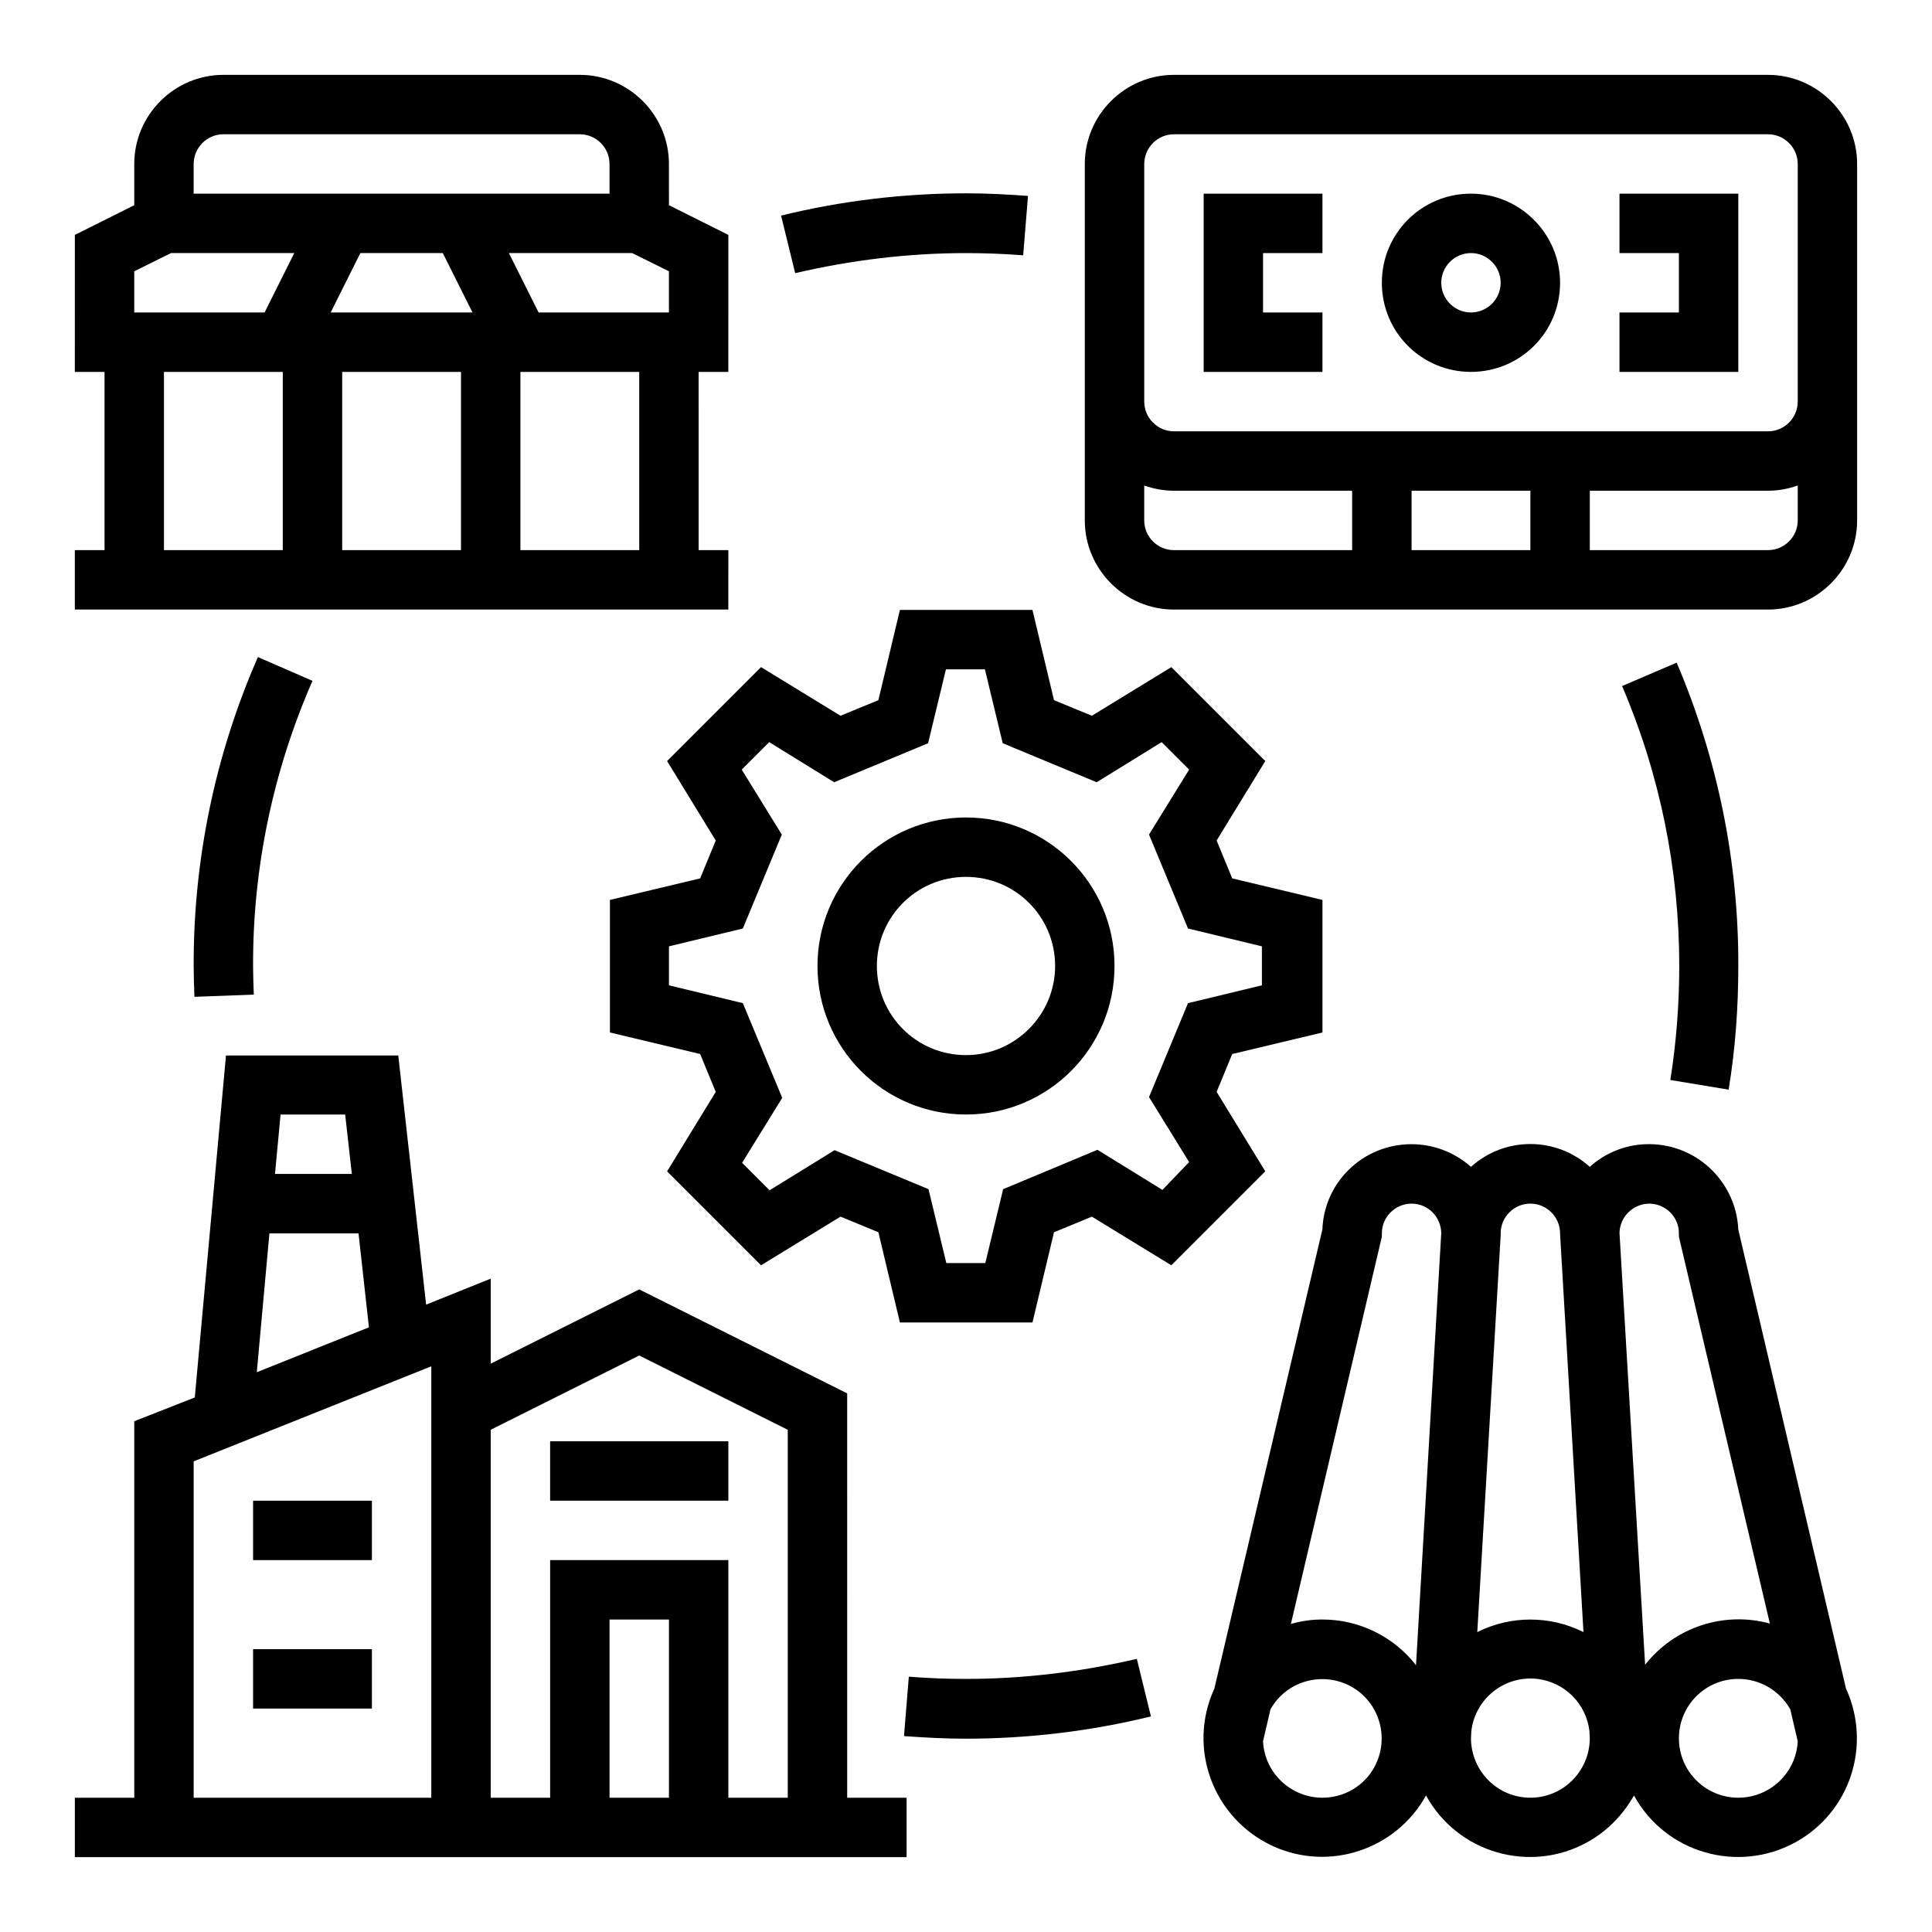
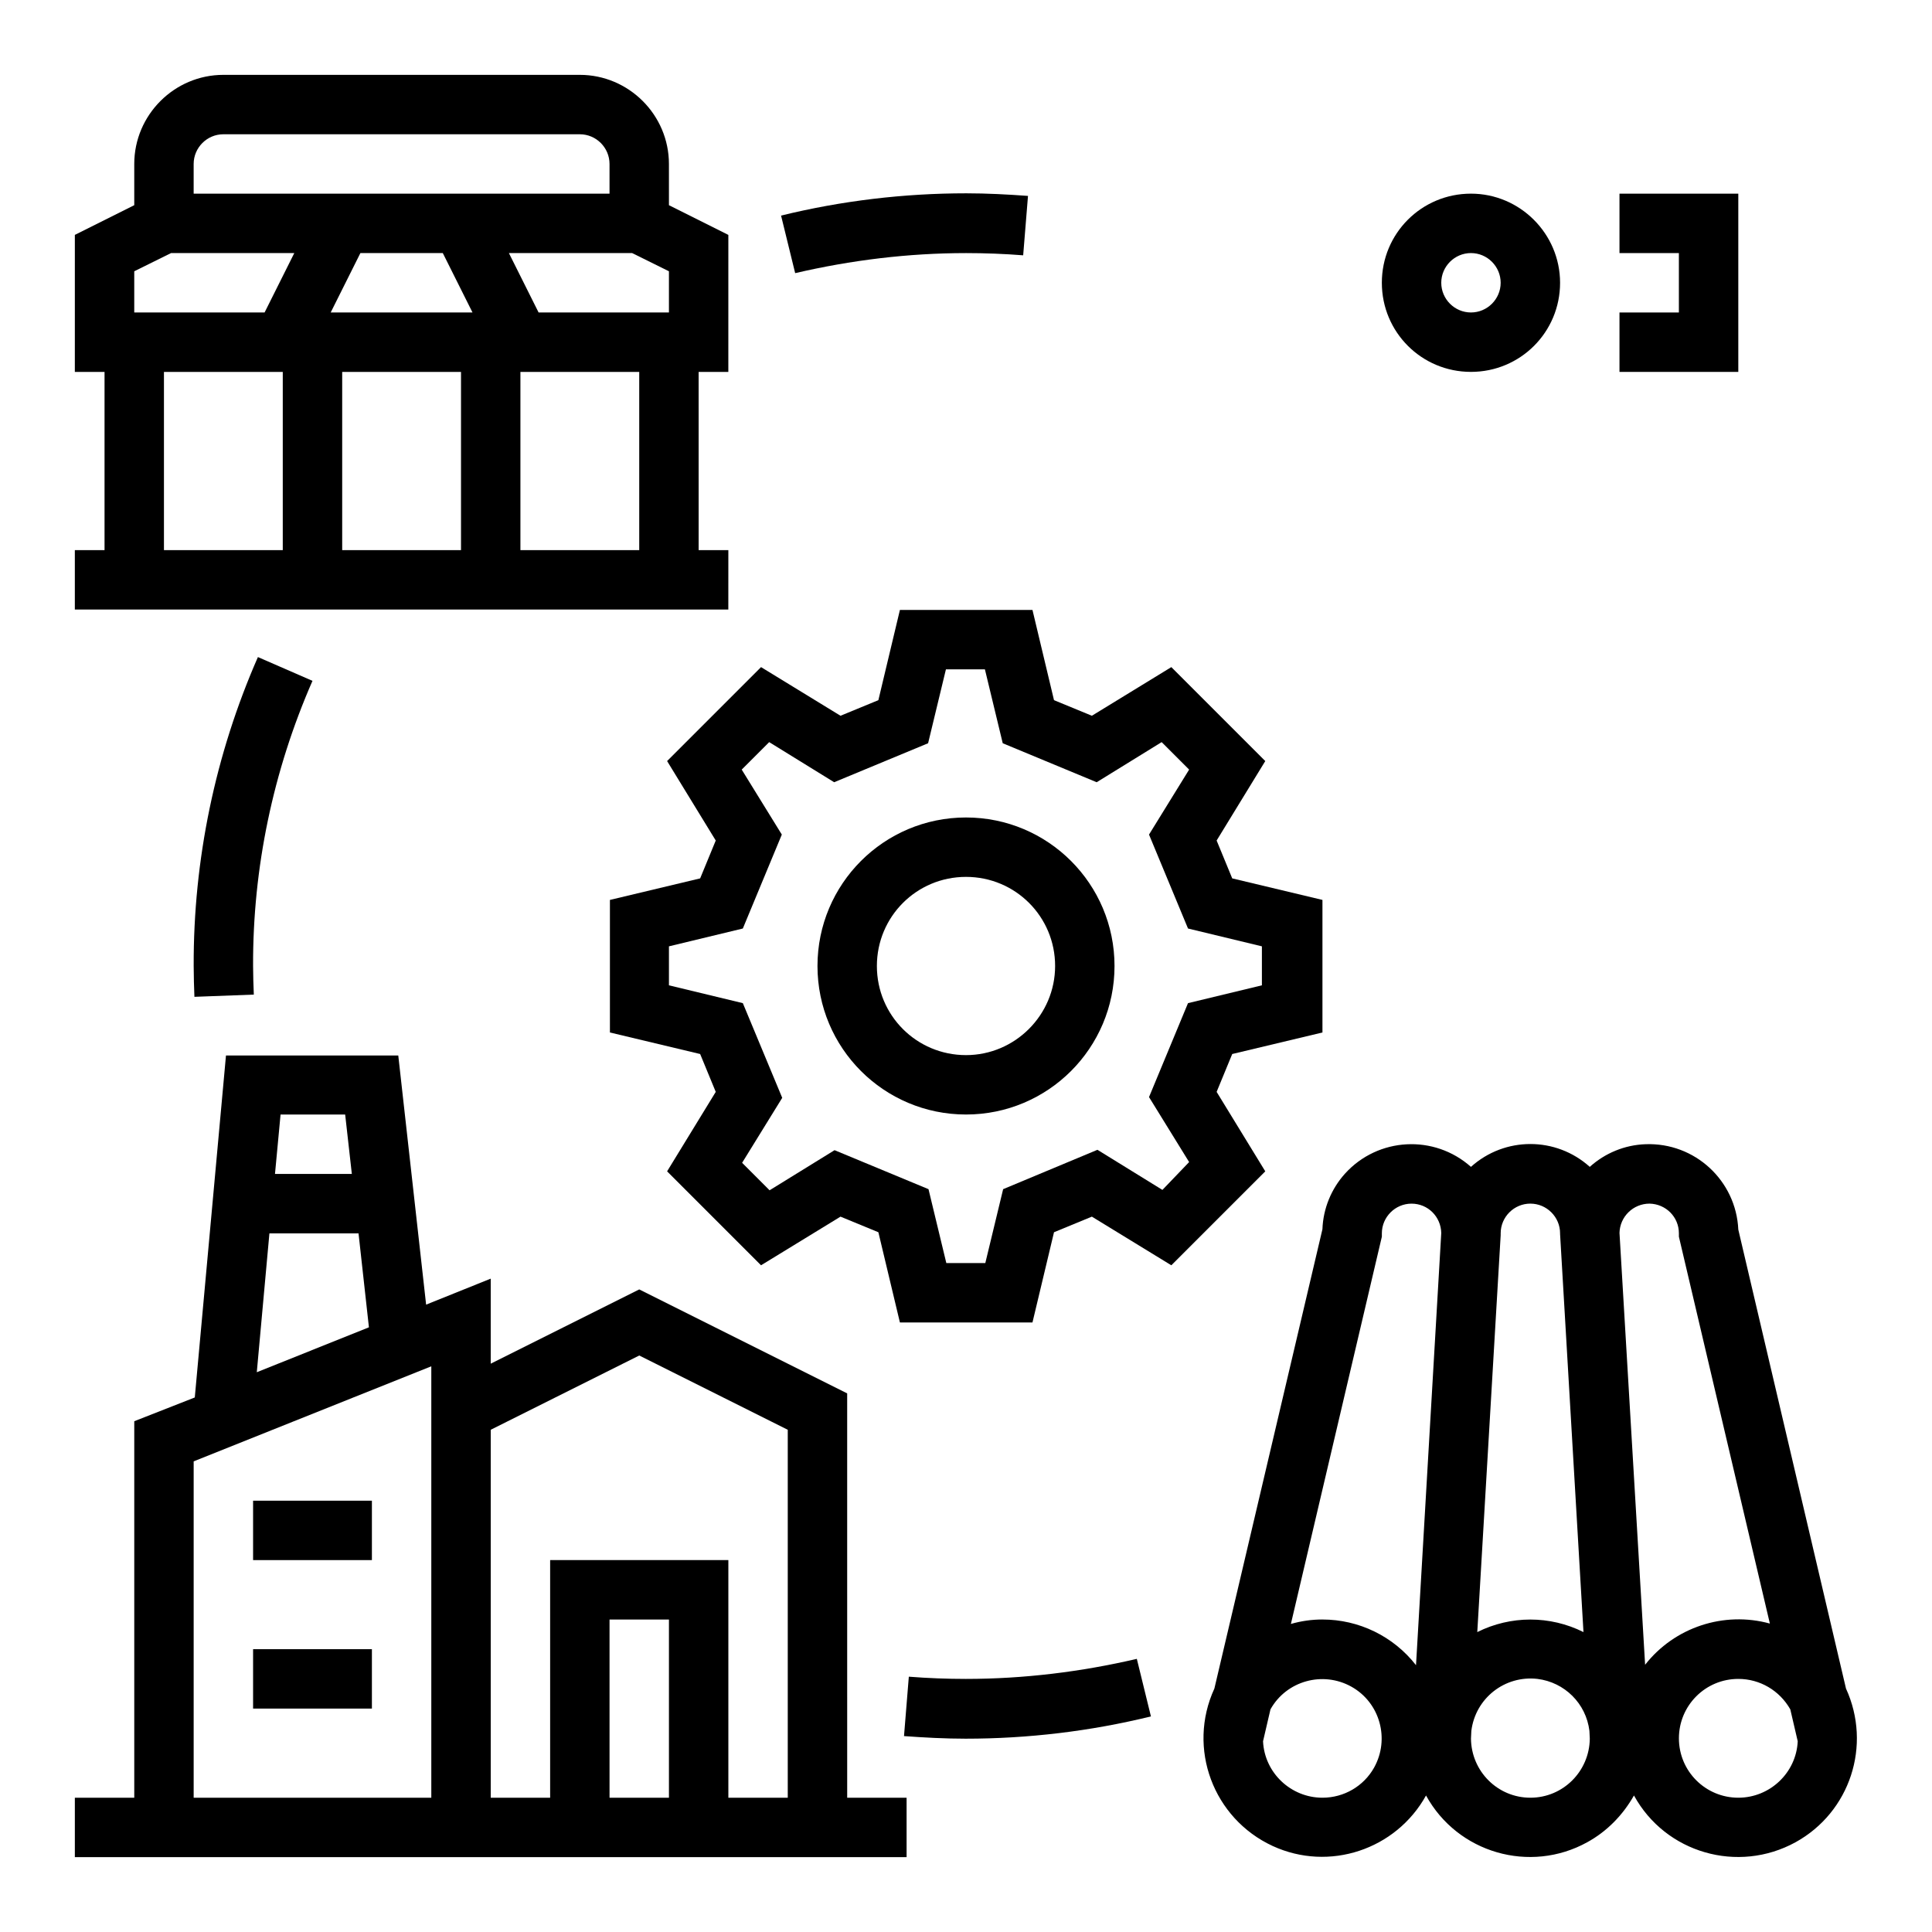
<svg xmlns="http://www.w3.org/2000/svg" fill="#000000" width="800px" height="800px" version="1.1" viewBox="144 144 512 512">
  <g>
    <path d="m400 211.07c5.019 0 10.137 0.195 15.152 0.59l1.277-15.742c-5.41-0.395-10.922-0.688-16.336-0.688-16.531 0-33.062 1.969-49.102 5.902l3.738 15.254c14.766-3.445 30.016-5.316 45.27-5.316z" />
    <path d="m212.35 318.13c-11.316 25.781-17.121 53.727-17.023 81.871 0 2.754 0.098 5.512 0.195 8.168l15.742-0.59c-0.098-2.461-0.195-5.019-0.195-7.578-0.098-25.977 5.312-51.758 15.742-75.57z" />
    <path d="m400 588.93c-5.019 0-10.137-0.195-15.152-0.59l-1.277 15.742c5.41 0.395 10.922 0.688 16.336 0.688 16.531 0 33.062-1.969 49.102-5.902l-3.738-15.254c-14.766 3.449-30.02 5.316-45.27 5.316z" />
-     <path d="m602.11 432.77c1.77-10.824 2.559-21.746 2.559-32.766 0.098-27.652-5.512-55.004-16.336-80.395l-14.465 6.199c10.035 23.418 15.152 48.707 15.152 74.195 0 10.137-0.789 20.27-2.363 30.207z" />
    <path d="m466.42 433.36 4.133-10.035 23.91-5.707v-35.129l-23.91-5.707-4.133-10.035 12.891-21.059-24.895-24.895-21.059 12.891-10.035-4.133-5.707-23.91h-35.129l-5.707 23.91-10.035 4.133-21.059-12.891-24.895 24.895 12.891 21.059-4.133 10.035-23.91 5.707v35.129l23.91 5.707 4.133 10.035-12.891 21.059 24.895 24.895 21.059-12.891 10.035 4.133 5.707 23.91h35.129l5.707-23.91 10.035-4.133 21.059 12.891 24.895-24.895zm-14.367 25.977-17.219-10.629-24.992 10.434-4.723 19.582h-10.332l-4.723-19.582-24.895-10.332-17.219 10.629-7.281-7.281 10.629-17.219-10.438-25.094-19.582-4.723v-10.332l19.582-4.723 10.332-24.895-10.629-17.219 7.281-7.281 17.219 10.629 24.895-10.332 4.723-19.582h10.332l4.723 19.582 24.895 10.332 17.219-10.629 7.281 7.281-10.629 17.219 10.332 24.895 19.582 4.723v10.332l-19.582 4.723-10.332 24.895 10.629 17.219z" />
    <path d="m400 360.64c-21.746 0-39.359 17.613-39.359 39.359s17.613 39.359 39.359 39.359 39.359-17.613 39.359-39.359c0-21.742-17.613-39.359-39.359-39.359zm0 62.977c-13.086 0-23.617-10.527-23.617-23.617 0-13.086 10.527-23.617 23.617-23.617 13.086 0 23.617 10.527 23.617 23.617-0.004 12.992-10.629 23.617-23.617 23.617z" />
-     <path d="m612.54 163.84h-157.44c-12.988 0-23.617 10.629-23.617 23.617v94.465c0 12.988 10.629 23.617 23.617 23.617h157.44c12.988 0 23.617-10.629 23.617-23.617v-94.465c0-12.988-10.629-23.617-23.617-23.617zm-165.31 118.08v-9.25c2.559 0.887 5.215 1.379 7.871 1.379h47.23v15.742h-47.23c-4.328 0-7.871-3.543-7.871-7.871zm102.34-7.871v15.742h-31.488v-15.742zm62.977 15.742h-47.23v-15.742h47.23c2.656 0 5.312-0.492 7.871-1.379v9.25c0 4.328-3.543 7.871-7.871 7.871zm0-31.488h-157.44c-4.328 0-7.871-3.543-7.871-7.871v-62.977c0-4.328 3.543-7.871 7.871-7.871h157.44c4.328 0 7.871 3.543 7.871 7.871v62.977c0 4.328-3.543 7.871-7.871 7.871z" />
-     <path d="m462.98 242.56h31.484v-15.746h-15.742v-15.742h15.742v-15.746h-31.484z" />
    <path d="m573.18 211.07h15.742v15.742h-15.742v15.746h31.488v-47.234h-31.488z" />
    <path d="m533.82 195.32c-13.086 0-23.617 10.527-23.617 23.617 0 13.086 10.527 23.617 23.617 23.617 13.086 0 23.617-10.527 23.617-23.617-0.004-12.988-10.629-23.617-23.617-23.617zm0 31.488c-4.328 0-7.871-3.543-7.871-7.871s3.543-7.871 7.871-7.871 7.871 3.543 7.871 7.871c0 4.332-3.543 7.871-7.871 7.871z" />
    <path d="m337.02 289.79h-7.871l-0.004-47.23h7.871l0.004-36.309-15.742-7.871-0.004-10.926c0-12.988-10.629-23.617-23.617-23.617h-94.461c-12.988 0-23.617 10.629-23.617 23.617v10.922l-15.742 7.871-0.004 36.312h7.871v47.23h-7.871v15.742h173.18zm-23.617 0h-31.488v-47.23h31.488zm-52.055-78.719 7.871 15.742h-37.586l7.871-15.742zm4.824 31.488v47.23h-31.488v-47.23zm55.102-26.668v10.922h-34.539l-7.871-15.742h32.668zm-118.08-36.309h94.465c4.328 0 7.871 3.543 7.871 7.871v7.871h-110.21v-7.871c0-4.328 3.543-7.871 7.875-7.871zm-23.617 36.309 9.742-4.82h32.668l-7.871 15.742h-34.539zm7.871 26.668h31.488v47.23h-31.488z" />
    <path d="m211.07 541.7h31.488v15.742h-31.488z" />
    <path d="m211.07 581.05h31.488v15.742h-31.488z" />
    <path d="m368.51 513.26-55.105-27.551-39.359 19.68v-22.535l-17.121 6.887-7.379-66.027-45.66 0.004-8.266 90.625-16.039 6.297v99.777h-15.746v15.742h220.42v-15.742h-15.742zm-15.746 9.645v97.512h-15.742v-62.977h-47.23v62.977h-15.742v-97.516l39.359-19.68zm-31.488 97.512h-15.742v-47.23h15.742zm-85.805-181.05 1.77 15.742h-20.367l1.477-15.742zm-20.074 31.488h23.617l2.754 24.895-29.715 11.906zm-20.074 60.418 62.977-25.191v114.34h-62.977z" />
-     <path d="m289.79 525.95h47.23v15.742h-47.23z" />
    <path d="m604.67 469.86c-0.59-12.988-11.512-23.125-24.602-22.633-5.512 0.195-10.727 2.363-14.762 6.004-8.953-8.07-22.535-8.07-31.488 0-9.742-8.66-24.602-7.871-33.359 1.77-3.641 4.035-5.805 9.25-6.004 14.762l-28.633 121.72c-7.281 15.844-0.297 34.441 15.449 41.723 14.957 6.887 32.668 0.984 40.641-13.383 8.363 15.254 27.551 20.762 42.707 12.398 5.215-2.856 9.445-7.184 12.398-12.398 8.363 15.254 27.551 20.762 42.805 12.398 14.465-7.969 20.27-25.684 13.383-40.738zm-55.105-6.887c4.328 0 7.871 3.543 7.871 7.871v0.195l6.199 105.48c-8.855-4.43-19.285-4.43-28.141 0l6.199-105.19v-0.492c0-4.328 3.543-7.867 7.871-7.867zm-55.105 157.44c-8.363 0-15.352-6.594-15.742-14.957l1.969-8.461c4.231-7.578 13.875-10.234 21.453-6.004 7.578 4.231 10.234 13.875 6.004 21.453-2.758 4.918-7.973 7.969-13.684 7.969zm0-47.23c-2.856 0-5.609 0.395-8.363 1.18l24.109-102.63v-0.883c0-4.328 3.543-7.871 7.871-7.871s7.773 3.445 7.871 7.773l-6.691 114.54c-6-7.68-15.152-12.105-24.797-12.105zm55.105 47.23c-8.66 0-15.645-6.988-15.742-15.645l0.098-2.066c1.082-8.66 8.855-14.762 17.516-13.777 7.184 0.887 12.891 6.496 13.777 13.777l0.098 2.066c-0.102 8.66-7.086 15.645-15.746 15.645zm30.406-35.227-6.789-114.44c0.098-4.328 3.641-7.773 7.969-7.773 4.328 0.098 7.773 3.543 7.773 7.871v0.887l24.109 102.53c-12.203-3.348-25.289 0.984-33.062 10.922zm24.699 35.227c-8.66 0-15.742-6.988-15.742-15.742 0-8.66 6.988-15.742 15.742-15.742 5.707 0 10.922 3.051 13.777 8.07l1.969 8.461c-0.395 8.363-7.383 14.953-15.746 14.953z" />
  </g>
</svg>